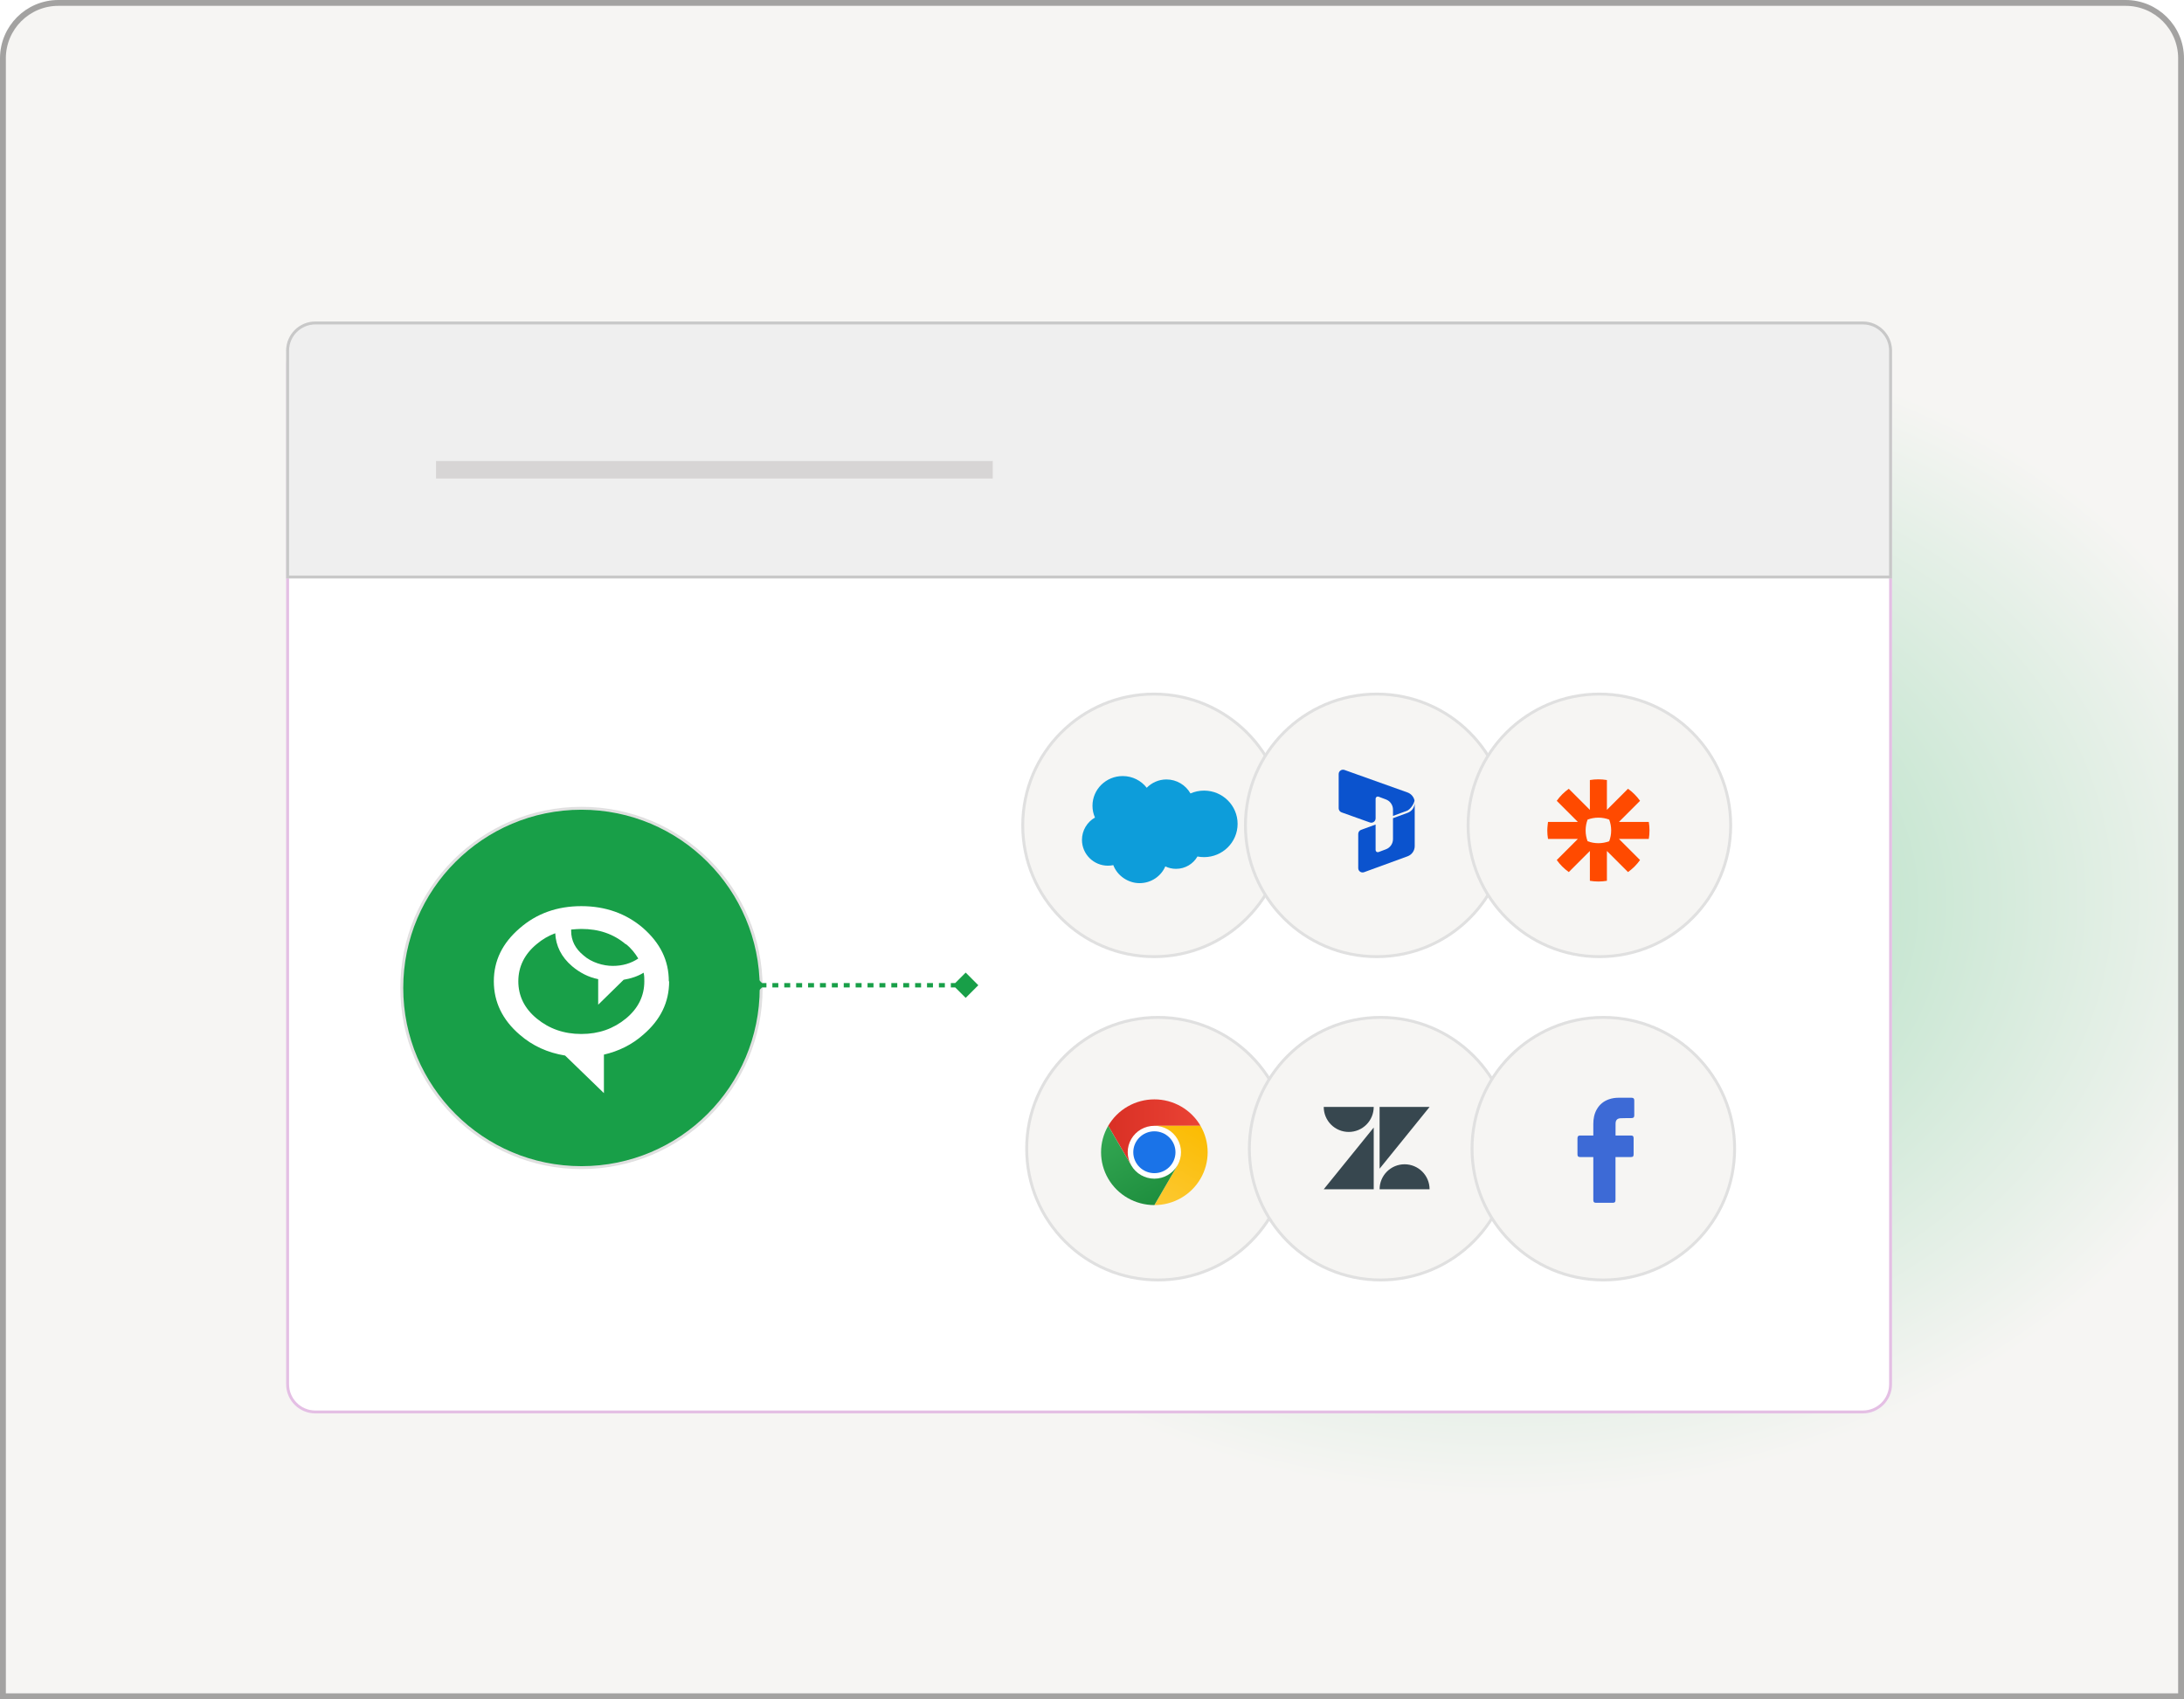
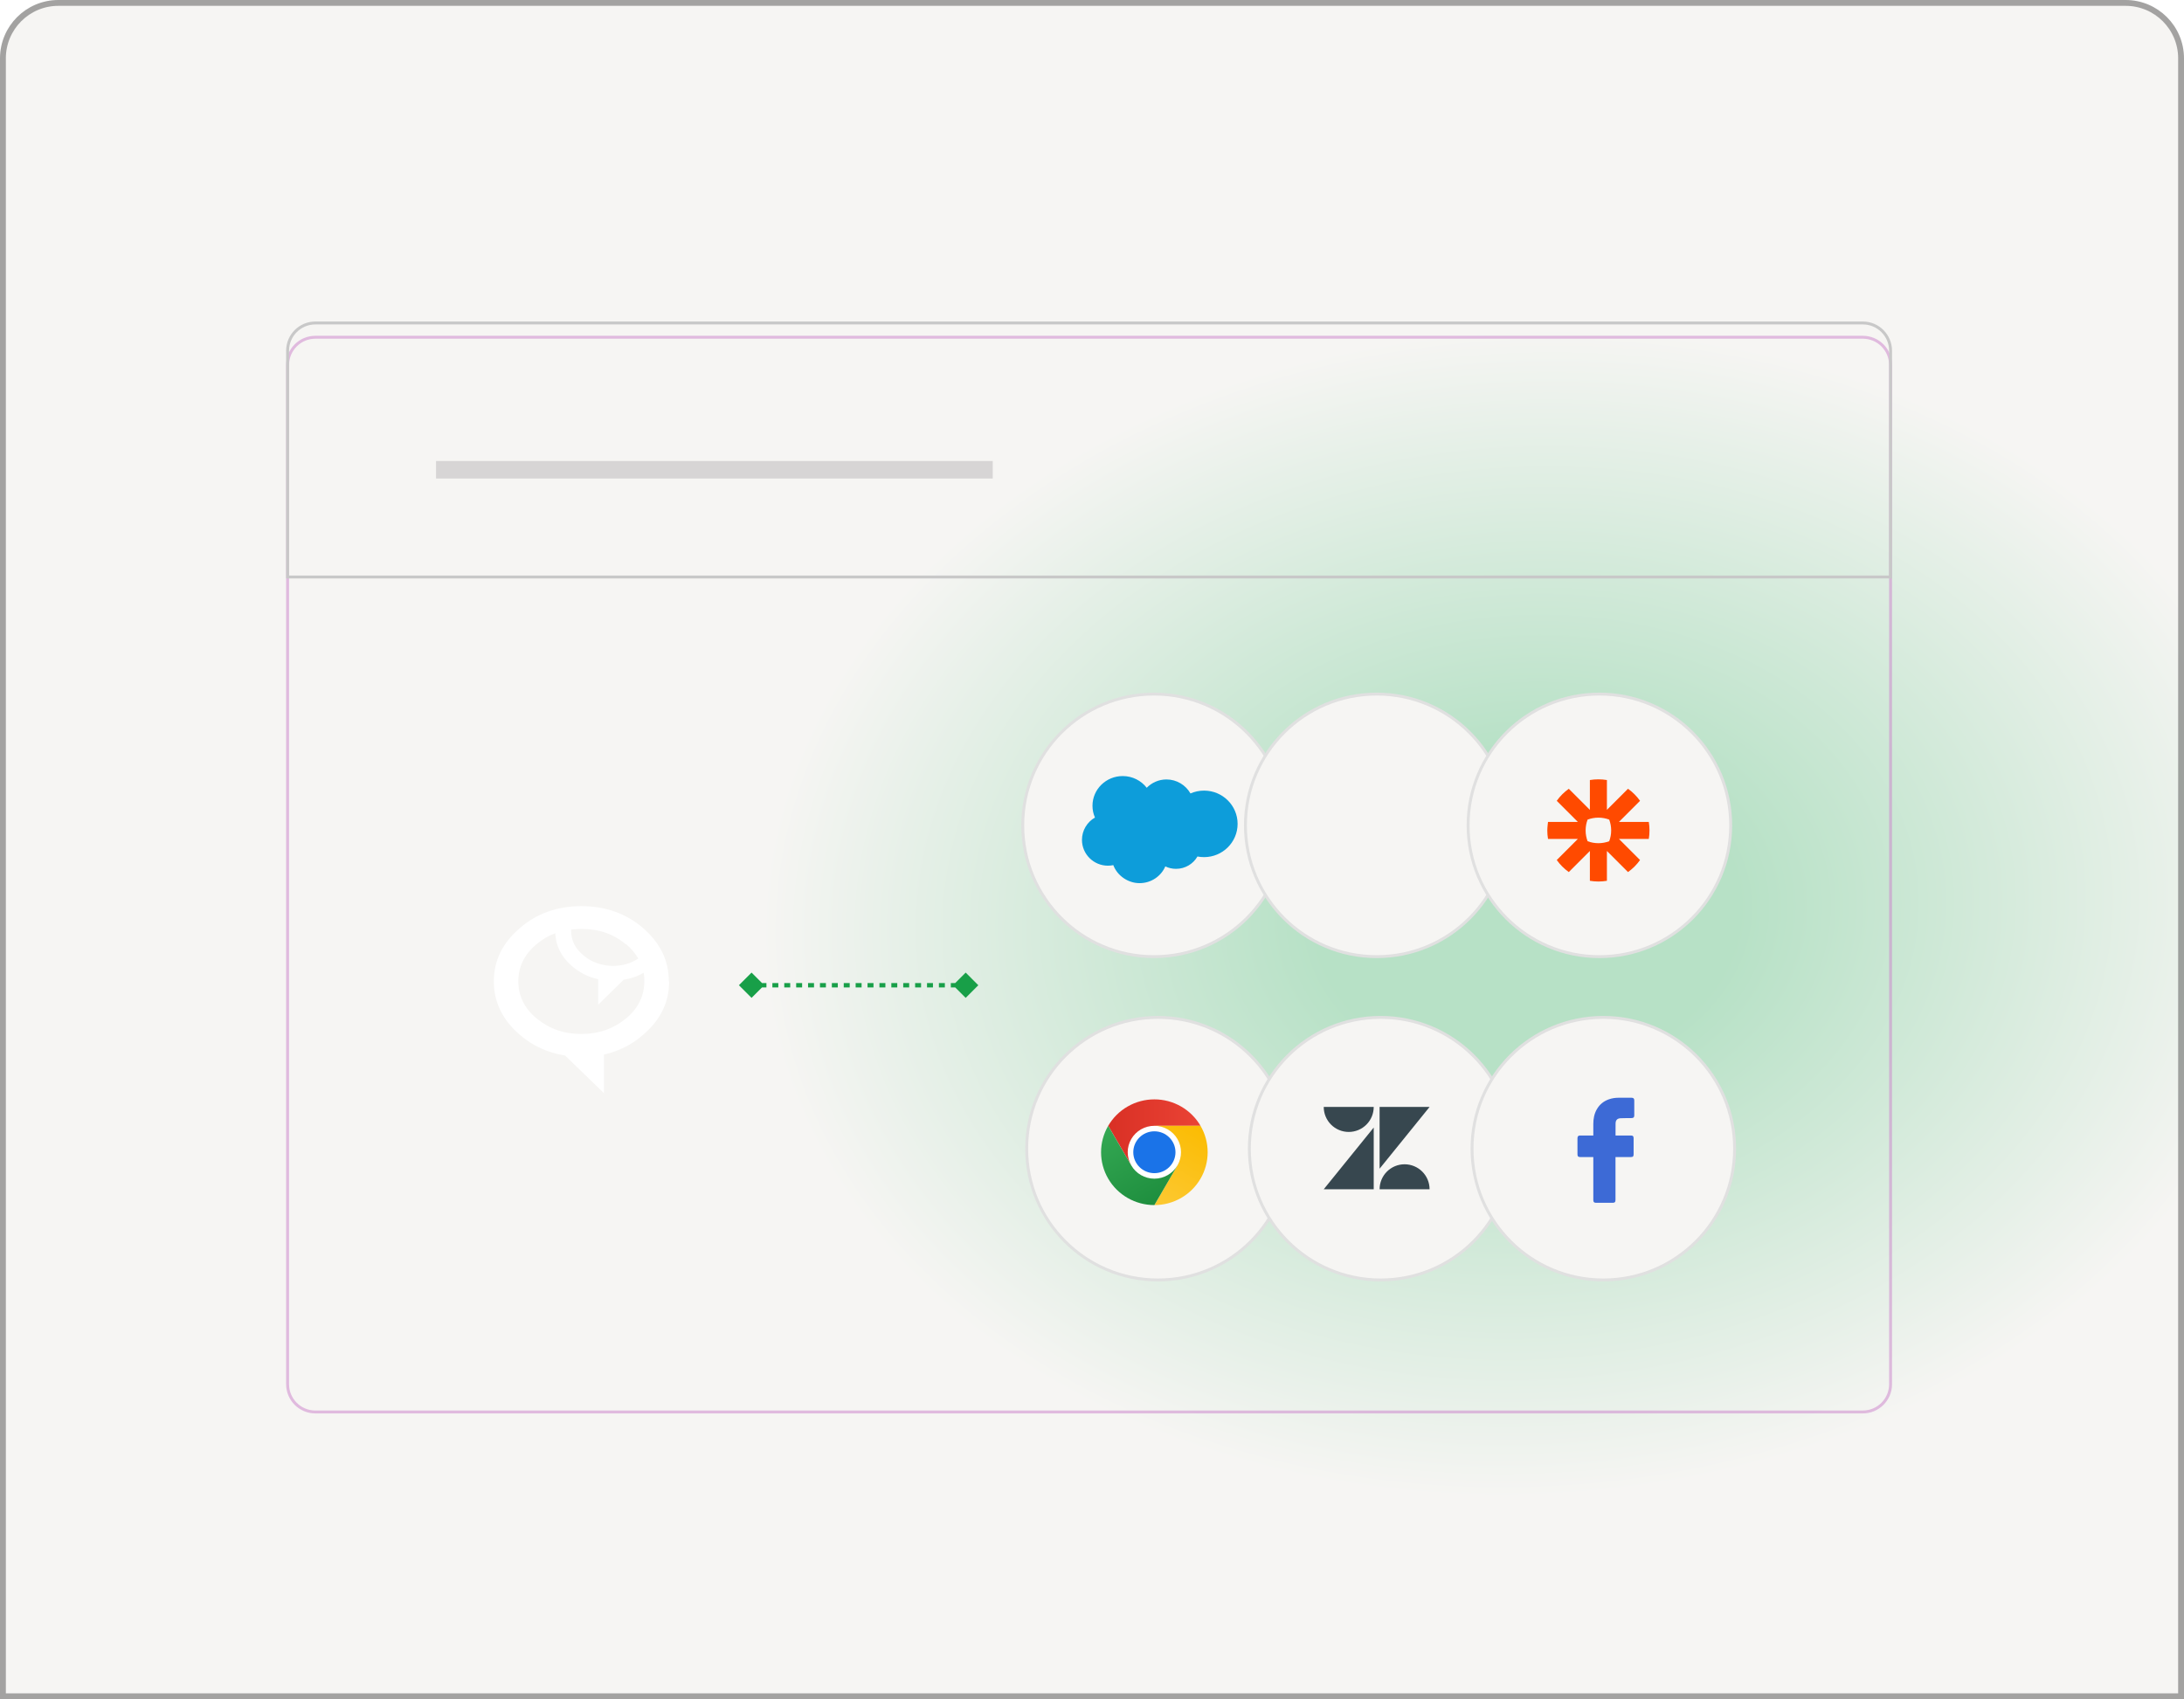
<svg xmlns="http://www.w3.org/2000/svg" width="748" height="582" viewBox="0 0 748 582" fill="none">
  <path d="M0 20C0 8.954 8.954 0 20 0H728C739.046 0 748 8.954 748 20V582H0V20Z" fill="url(#paint0_radial_6912_1350)" />
  <path d="M20 1H728C738.493 1 747 9.507 747 20V581H1V20C1 9.507 9.507 1 20 1Z" stroke="#505050" stroke-opacity="0.5" stroke-width="2" />
-   <path d="M98 125.016C98 119.493 102.477 115.016 108 115.016H638C643.523 115.016 648 119.493 648 125.016V474.127C648 479.65 643.523 484.127 638 484.127H108C102.477 484.127 98 479.65 98 474.127V125.016Z" fill="white" />
  <path d="M108 115.516H638C643.247 115.516 647.5 119.769 647.5 125.016V474.127C647.5 479.374 643.247 483.627 638 483.627H108C102.753 483.627 98.5 479.374 98.5 474.127V125.016C98.5 119.769 102.753 115.516 108 115.516Z" stroke="#CC88CC" stroke-opacity="0.533" />
  <g filter="url(#filter0_d_6912_1350)">
-     <path d="M98 120.127C98 114.604 102.477 110.127 108 110.127H638C643.523 110.127 648 114.604 648 120.127V198.127H98V120.127Z" fill="#EFEFEF" />
    <path d="M108 110.627H638C643.247 110.627 647.5 114.88 647.5 120.127V197.627H98.5V120.127C98.5 114.88 102.753 110.627 108 110.627Z" stroke="#C8C8C8" />
  </g>
  <line x1="149.336" y1="160.904" x2="340.003" y2="160.904" stroke="#D7D5D5" stroke-width="6" />
  <g filter="url(#filter1_d_6912_1350)">
    <path d="M395.246 237.737C420.08 237.737 440.212 257.87 440.212 282.704C440.212 307.538 420.08 327.67 395.246 327.67C370.412 327.67 350.279 307.538 350.279 282.704C350.279 257.87 370.412 237.737 395.246 237.737Z" fill="#F6F5F3" stroke="#E0E0E0" />
    <path d="M392.746 269.827C394.472 268.072 396.858 266.978 399.501 266.978C403.02 266.978 406.095 268.909 407.726 271.771C409.142 271.15 410.72 270.799 412.378 270.799C418.729 270.799 423.867 275.902 423.867 282.193C423.867 288.484 418.716 293.587 412.378 293.587C411.596 293.587 410.841 293.506 410.113 293.371C408.67 295.895 405.933 297.596 402.778 297.596C401.456 297.596 400.216 297.299 399.11 296.759C397.654 300.134 394.256 302.496 390.291 302.496C386.327 302.496 382.646 299.931 381.298 296.327C380.704 296.449 380.098 296.516 379.464 296.516C374.556 296.516 370.564 292.561 370.564 287.674C370.564 284.407 372.358 281.545 375.014 280.019C374.461 278.777 374.165 277.414 374.165 275.983C374.165 270.367 378.803 265.817 384.52 265.817C387.878 265.817 390.858 267.397 392.746 269.827Z" fill="#0D9DDA" />
  </g>
  <path d="M471.514 237.737C496.348 237.737 516.479 257.87 516.479 282.704C516.479 307.538 496.348 327.67 471.514 327.67C446.679 327.67 426.547 307.538 426.547 282.704C426.547 257.87 446.679 237.737 471.514 237.737Z" fill="#F6F5F3" stroke="#E0E0E0" />
  <g clip-path="url(#clip0_6912_1350)">
    <g clip-path="url(#clip1_6912_1350)">
-       <path d="M477.087 280.243V287.414C477.087 288.17 476.857 288.909 476.426 289.531C475.995 290.153 475.385 290.629 474.677 290.896L472.137 291.852C472.024 291.894 471.903 291.909 471.784 291.894C471.664 291.879 471.55 291.836 471.451 291.767C471.352 291.699 471.271 291.607 471.216 291.501C471.16 291.394 471.131 291.276 471.131 291.155V282.42L466.156 284.237C465.87 284.342 465.624 284.533 465.449 284.783C465.275 285.033 465.182 285.33 465.182 285.635V297.347C465.182 298.381 466.209 299.1 467.181 298.745L482.084 293.299C482.8 293.038 483.419 292.563 483.856 291.938C484.293 291.313 484.528 290.568 484.527 289.806V274.925C484.527 275.687 484.292 276.431 483.855 277.056C483.418 277.68 482.8 278.155 482.084 278.417L477.087 280.243ZM477.087 279.463V277.311C477.087 276.554 476.856 275.815 476.425 275.193C475.994 274.57 475.383 274.094 474.674 273.828L472.14 272.875C472.027 272.833 471.906 272.818 471.787 272.833C471.668 272.848 471.554 272.892 471.455 272.96C471.356 273.028 471.275 273.12 471.219 273.226C471.163 273.333 471.134 273.451 471.134 273.571V280.303C471.134 281.331 470.115 282.05 469.147 281.705L459.472 278.25C459.183 278.147 458.933 277.957 458.756 277.706C458.579 277.455 458.484 277.155 458.484 276.848V265.126C458.484 264.098 459.503 263.38 460.473 263.726L482.059 271.434C482.665 271.651 483.204 272.02 483.624 272.507C484.044 272.994 484.331 273.582 484.457 274.212C484.258 275.475 482.917 277.333 481.832 277.729L477.087 279.463Z" fill="#0B53CE" />
-     </g>
+       </g>
  </g>
  <g filter="url(#filter2_d_6912_1350)">
    <path d="M547.778 237.737C572.612 237.737 592.744 257.87 592.744 282.704C592.744 307.538 572.612 327.67 547.778 327.67C522.944 327.67 502.812 307.538 502.812 282.704C502.812 257.87 522.944 237.737 547.778 237.737Z" fill="#F6F5F3" stroke="#E0E0E0" />
  </g>
  <path d="M551.811 284.444C551.81 285.744 551.572 286.989 551.139 288.138C549.99 288.572 548.744 288.81 547.443 288.811H547.428C546.128 288.81 544.883 288.572 543.734 288.139C543.3 286.99 543.062 285.744 543.061 284.444V284.428C543.062 283.128 543.3 281.883 543.733 280.734C544.882 280.3 546.128 280.062 547.428 280.061H547.443C548.744 280.062 549.99 280.3 551.139 280.734C551.572 281.883 551.81 283.128 551.811 284.428V284.444ZM564.693 281.519H554.478L561.701 274.296C561.133 273.499 560.5 272.751 559.81 272.061V272.06C559.12 271.371 558.372 270.739 557.575 270.172L550.352 277.395V267.18C549.407 267.021 548.436 266.937 547.445 266.936H547.427C546.436 266.937 545.465 267.021 544.519 267.18V277.395L537.296 270.172C536.499 270.739 535.752 271.371 535.063 272.061L535.059 272.064C534.37 272.753 533.738 273.5 533.171 274.296L540.395 281.519H530.18C530.18 281.519 529.936 283.438 529.936 284.43V284.442C529.936 285.434 530.02 286.406 530.18 287.353H540.395L533.171 294.576C534.307 296.17 535.702 297.566 537.296 298.701L544.519 291.477V301.693C545.465 301.851 546.434 301.935 547.423 301.936H547.448C548.438 301.935 549.408 301.851 550.352 301.693V291.477L557.576 298.701C558.373 298.134 559.12 297.501 559.81 296.812L559.812 296.81C560.501 296.12 561.134 295.372 561.701 294.576L554.477 287.353H564.693C564.852 286.408 564.935 285.438 564.936 284.449V284.423C564.935 283.434 564.852 282.464 564.693 281.519Z" fill="#FF4A00" />
  <path d="M396.596 348.479C421.43 348.48 441.562 368.612 441.562 393.446C441.561 418.28 421.43 438.412 396.596 438.412C371.761 438.412 351.629 418.28 351.629 393.446C351.629 368.612 371.761 348.479 396.596 348.479Z" fill="#F6F5F3" stroke="#E0E0E0" />
  <path d="M395.36 403.714C400.401 403.714 404.488 399.66 404.488 394.66C404.488 389.66 400.401 385.606 395.36 385.606C390.319 385.606 386.232 389.66 386.232 394.66C386.232 399.66 390.319 403.714 395.36 403.714Z" fill="white" />
  <path d="M395.362 385.61H411.168C409.567 382.858 407.263 380.572 404.488 378.982C401.713 377.393 398.565 376.556 395.36 376.557C392.156 376.557 389.008 377.394 386.234 378.984C383.459 380.573 381.155 382.86 379.554 385.612L387.457 399.191L387.464 399.189C386.66 397.814 386.236 396.253 386.234 394.663C386.232 393.073 386.653 391.511 387.454 390.134C388.255 388.757 389.407 387.614 390.796 386.82C392.184 386.026 393.759 385.608 395.362 385.61Z" fill="url(#paint1_linear_6912_1350)" />
  <path d="M395.364 401.833C399.354 401.833 402.59 398.624 402.59 394.666C402.59 390.707 399.354 387.498 395.364 387.498C391.373 387.498 388.138 390.707 388.138 394.666C388.138 398.624 391.373 401.833 395.364 401.833Z" fill="#1A73E8" />
  <path d="M403.263 399.192L395.36 412.77C398.564 412.77 401.712 411.934 404.487 410.345C407.262 408.756 409.566 406.47 411.168 403.717C412.77 400.965 413.613 397.842 413.613 394.664C413.612 391.486 412.768 388.363 411.165 385.611H395.358L395.356 385.618C396.959 385.615 398.534 386.031 399.923 386.825C401.312 387.618 402.465 388.76 403.267 390.137C404.069 391.513 404.491 393.075 404.49 394.665C404.489 396.254 404.066 397.816 403.263 399.192Z" fill="url(#paint2_linear_6912_1350)" />
  <path d="M387.453 399.19L379.55 385.611C377.947 388.364 377.104 391.486 377.104 394.664C377.103 397.843 377.947 400.965 379.549 403.717C381.152 406.47 383.456 408.755 386.232 410.344C389.007 411.933 392.155 412.769 395.359 412.768L403.263 399.189L403.258 399.184C402.459 400.563 401.308 401.708 399.921 402.504C398.534 403.3 396.96 403.72 395.357 403.72C393.754 403.721 392.18 403.302 390.792 402.507C389.405 401.712 388.253 400.567 387.453 399.19Z" fill="url(#paint3_linear_6912_1350)" />
  <path d="M472.858 348.48C497.693 348.481 517.824 368.613 517.824 393.447C517.824 418.281 497.692 438.413 472.858 438.413C448.024 438.413 427.892 418.281 427.892 393.447C427.892 368.613 448.024 348.48 472.858 348.48Z" fill="#F6F5F3" stroke="#E0E0E0" />
  <path d="M470.486 407.349H453.368L470.486 386.204V407.349ZM461.927 387.714C463.051 387.714 464.164 387.493 465.202 387.063C466.241 386.632 467.184 386.002 467.979 385.207C468.774 384.413 469.404 383.469 469.834 382.431C470.264 381.392 470.486 380.279 470.486 379.155H453.368C453.368 381.425 454.27 383.602 455.875 385.207C457.48 386.812 459.657 387.714 461.927 387.714ZM472.5 400.301L489.617 379.155H472.5V400.301ZM481.058 398.79C478.789 398.79 476.612 399.692 475.006 401.297C473.401 402.902 472.5 405.079 472.5 407.349H489.617C489.617 406.225 489.396 405.112 488.966 404.074C488.536 403.035 487.905 402.092 487.11 401.297C486.316 400.502 485.372 399.872 484.334 399.442C483.295 399.012 482.182 398.79 481.058 398.79Z" fill="#37474F" />
  <path d="M549.126 348.48C573.96 348.481 594.092 368.613 594.092 393.447C594.092 418.281 573.96 438.413 549.126 438.413C524.292 438.413 504.159 418.281 504.159 393.447C504.159 368.613 524.292 348.48 549.126 348.48Z" fill="#F6F5F3" stroke="#E0E0E0" />
  <path d="M545.695 396.317C545.554 396.317 542.591 396.318 541.224 396.317C540.52 396.316 540.269 396.063 540.269 395.355C540.269 393.537 540.268 391.718 540.269 389.899C540.27 389.2 540.535 388.933 541.23 388.933C542.596 388.932 545.543 388.932 545.695 388.932C545.695 388.808 545.695 386.182 545.695 384.973C545.696 383.185 546.015 381.474 546.923 379.907C547.853 378.303 549.206 377.205 550.94 376.57C552.051 376.163 553.204 376 554.382 375.999C555.857 375.998 557.332 376 558.807 376.002C559.441 376.003 559.722 376.284 559.723 376.922C559.726 378.633 559.726 380.343 559.723 382.054C559.722 382.699 559.453 382.958 558.804 382.965C557.596 382.978 556.386 382.97 555.179 383.019C553.959 383.019 553.318 383.614 553.318 384.877C553.288 386.212 553.306 387.548 553.306 388.932C553.42 388.932 556.89 388.931 558.512 388.932C559.249 388.932 559.501 389.185 559.501 389.926C559.501 391.735 559.501 393.544 559.499 395.353C559.499 396.083 559.262 396.316 558.521 396.317C556.899 396.318 553.442 396.317 553.291 396.317V410.957C553.291 411.738 553.045 411.987 552.275 411.987C550.397 411.987 548.519 411.987 546.641 411.987C545.961 411.987 545.695 411.722 545.695 411.041C545.695 406.274 545.695 396.484 545.695 396.317Z" fill="#3D6AD6" />
-   <path d="M199.153 276.85C233.143 276.85 260.696 304.404 260.696 338.394C260.696 372.383 233.143 399.936 199.153 399.937C165.164 399.937 137.61 372.383 137.609 338.394C137.609 304.404 165.164 276.85 199.153 276.85Z" fill="#189F48" stroke="#E0E0E0" />
  <path d="M229.065 336.118C229.065 328.943 226.123 323.034 220.238 317.864C214.463 312.905 207.38 310.373 199.098 310.373C190.817 310.373 183.734 312.905 177.958 317.97C172.074 323.034 169.132 329.048 169.132 336.118C169.132 343.187 172.074 349.306 177.958 354.371C182.426 358.275 187.657 360.596 193.541 361.546L206.835 374.418V361.229C211.848 360.069 216.425 357.853 220.347 354.371C226.232 349.306 229.174 343.292 229.174 336.118H229.065ZM220.456 333.269C220.674 334.218 220.674 335.168 220.674 336.118C220.674 341.077 218.604 345.403 214.354 348.884C210.104 352.366 205.092 354.16 199.098 354.16C193.105 354.16 188.093 352.366 183.843 348.884C179.593 345.403 177.522 341.077 177.522 336.118C177.522 331.159 179.593 326.833 183.843 323.351C185.695 321.768 187.875 320.502 190.163 319.658C190.381 323.984 192.233 327.782 195.938 330.948C198.554 333.163 201.605 334.746 204.874 335.379V344.136L213.591 335.59C216.098 335.168 218.386 334.429 220.456 333.163V333.269ZM214.354 323.351C216.207 324.828 217.514 326.516 218.604 328.31C216.098 329.998 213.155 330.842 209.886 330.842C206.617 330.842 202.585 329.681 199.861 327.255C197.028 324.934 195.611 322.19 195.611 318.814V318.392C196.81 318.286 198.009 318.181 199.098 318.181C205.092 318.181 210.104 319.869 214.354 323.456V323.351Z" fill="white" />
  <path d="M253.072 337.46L257.402 341.79L261.732 337.46L257.402 333.13L253.072 337.46ZM335.066 337.46L330.736 333.13L326.406 337.46L330.736 341.79L335.066 337.46ZM257.402 337.46V338.21H258.421V337.46V336.71H257.402V337.46ZM260.458 337.46V338.21H262.495V337.46V336.71H260.458V337.46ZM264.532 337.46V338.21H266.569V337.46V336.71H264.532V337.46ZM268.606 337.46V338.21H270.643V337.46V336.71H268.606V337.46ZM272.68 337.46V338.21H274.717V337.46V336.71H272.68V337.46ZM276.754 337.46V338.21H278.791V337.46V336.71H276.754V337.46ZM280.828 337.46V338.21H282.865V337.46V336.71H280.828V337.46ZM284.902 337.46V338.21H286.939V337.46V336.71H284.902V337.46ZM288.976 337.46V338.21H291.013V337.46V336.71H288.976V337.46ZM293.05 337.46V338.21H295.088V337.46V336.71H293.05V337.46ZM297.125 337.46V338.21H299.162V337.46V336.71H297.125V337.46ZM301.199 337.46V338.21H303.236V337.46V336.71H301.199V337.46ZM305.273 337.46V338.21H307.31V337.46V336.71H305.273V337.46ZM309.347 337.46V338.21H311.384V337.46V336.71H309.347V337.46ZM313.421 337.46V338.21H315.458V337.46V336.71H313.421V337.46ZM317.495 337.46V338.21H319.532V337.46V336.71H317.495V337.46ZM321.569 337.46V338.21H323.606V337.46V336.71H321.569V337.46ZM325.643 337.46V338.21H327.68V337.46V336.71H325.643V337.46ZM329.717 337.46V338.21H330.736V337.46V336.71H329.717V337.46Z" fill="#189F48" />
  <defs>
    <filter id="filter0_d_6912_1350" x="93" y="105.127" width="558" height="96" filterUnits="userSpaceOnUse" color-interpolation-filters="sRGB" />
    <filter id="filter1_d_6912_1350" x="349.779" y="237.237" width="98.019" height="98.019" filterUnits="userSpaceOnUse" color-interpolation-filters="sRGB" />
    <filter id="filter2_d_6912_1350" x="502.312" y="237.237" width="98.019" height="98.019" filterUnits="userSpaceOnUse" color-interpolation-filters="sRGB" />
    <radialGradient id="paint0_radial_6912_1350" cx="0" cy="0" r="1" gradientTransform="matrix(-148 269.306 -346.118 -106.445 522 312.694)" gradientUnits="userSpaceOnUse">
      <stop offset="0.19" stop-color="#B7E1C6" />
      <stop offset="0.69" stop-color="#F6F5F3" />
    </radialGradient>
    <linearGradient id="paint1_linear_6912_1350" x1="379.554" y1="387.874" x2="411.168" y2="387.874" gradientUnits="userSpaceOnUse">
      <stop stop-color="#D93025" />
      <stop offset="1" stop-color="#EA4335" />
    </linearGradient>
    <linearGradient id="paint2_linear_6912_1350" x1="392.866" y1="412.528" x2="408.481" y2="385.26" gradientUnits="userSpaceOnUse">
      <stop stop-color="#FCC934" />
      <stop offset="1" stop-color="#FBBC04" />
    </linearGradient>
    <linearGradient id="paint3_linear_6912_1350" x1="397.334" y1="411.637" x2="381.718" y2="384.37" gradientUnits="userSpaceOnUse">
      <stop stop-color="#1E8E3E" />
      <stop offset="1" stop-color="#34A853" />
    </linearGradient>
    <clipPath id="clip0_6912_1350">
      <rect width="36.327" height="36.694" fill="white" transform="translate(452.021 263.219)" />
    </clipPath>
    <clipPath id="clip1_6912_1350">
      <rect width="35.2" height="35.2" fill="white" transform="translate(453.906 263.638)" />
    </clipPath>
  </defs>
</svg>